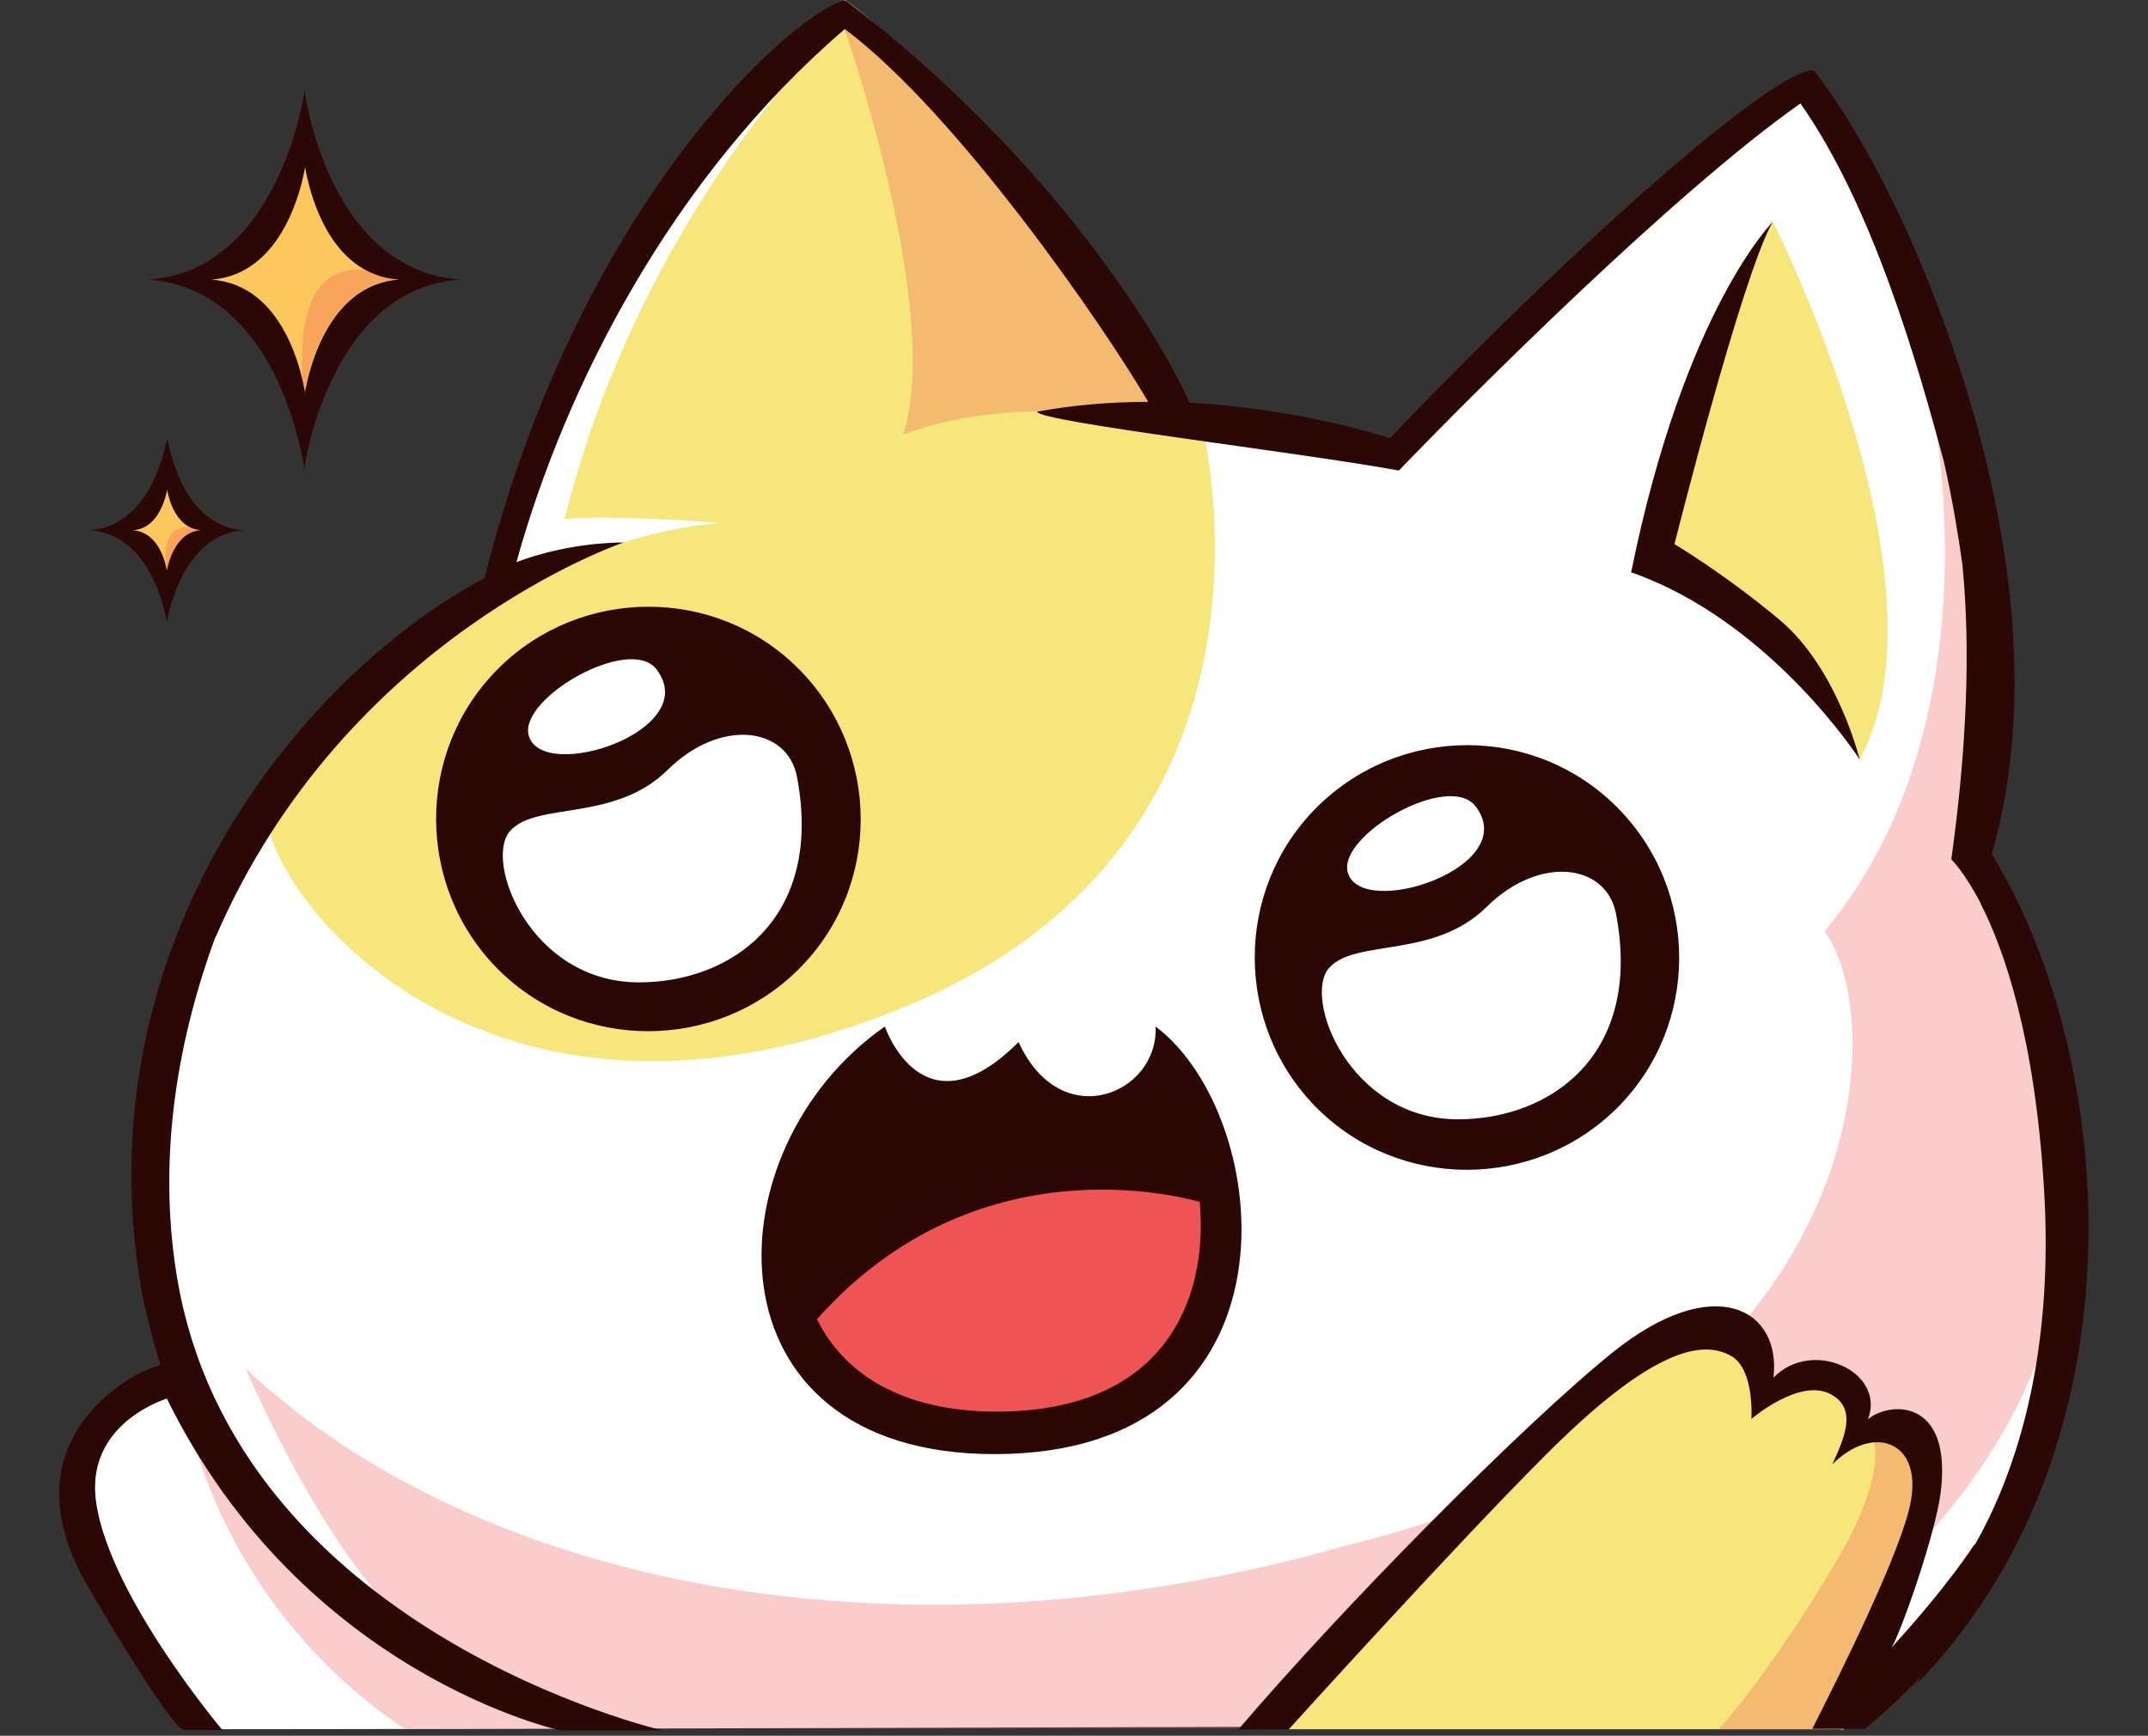
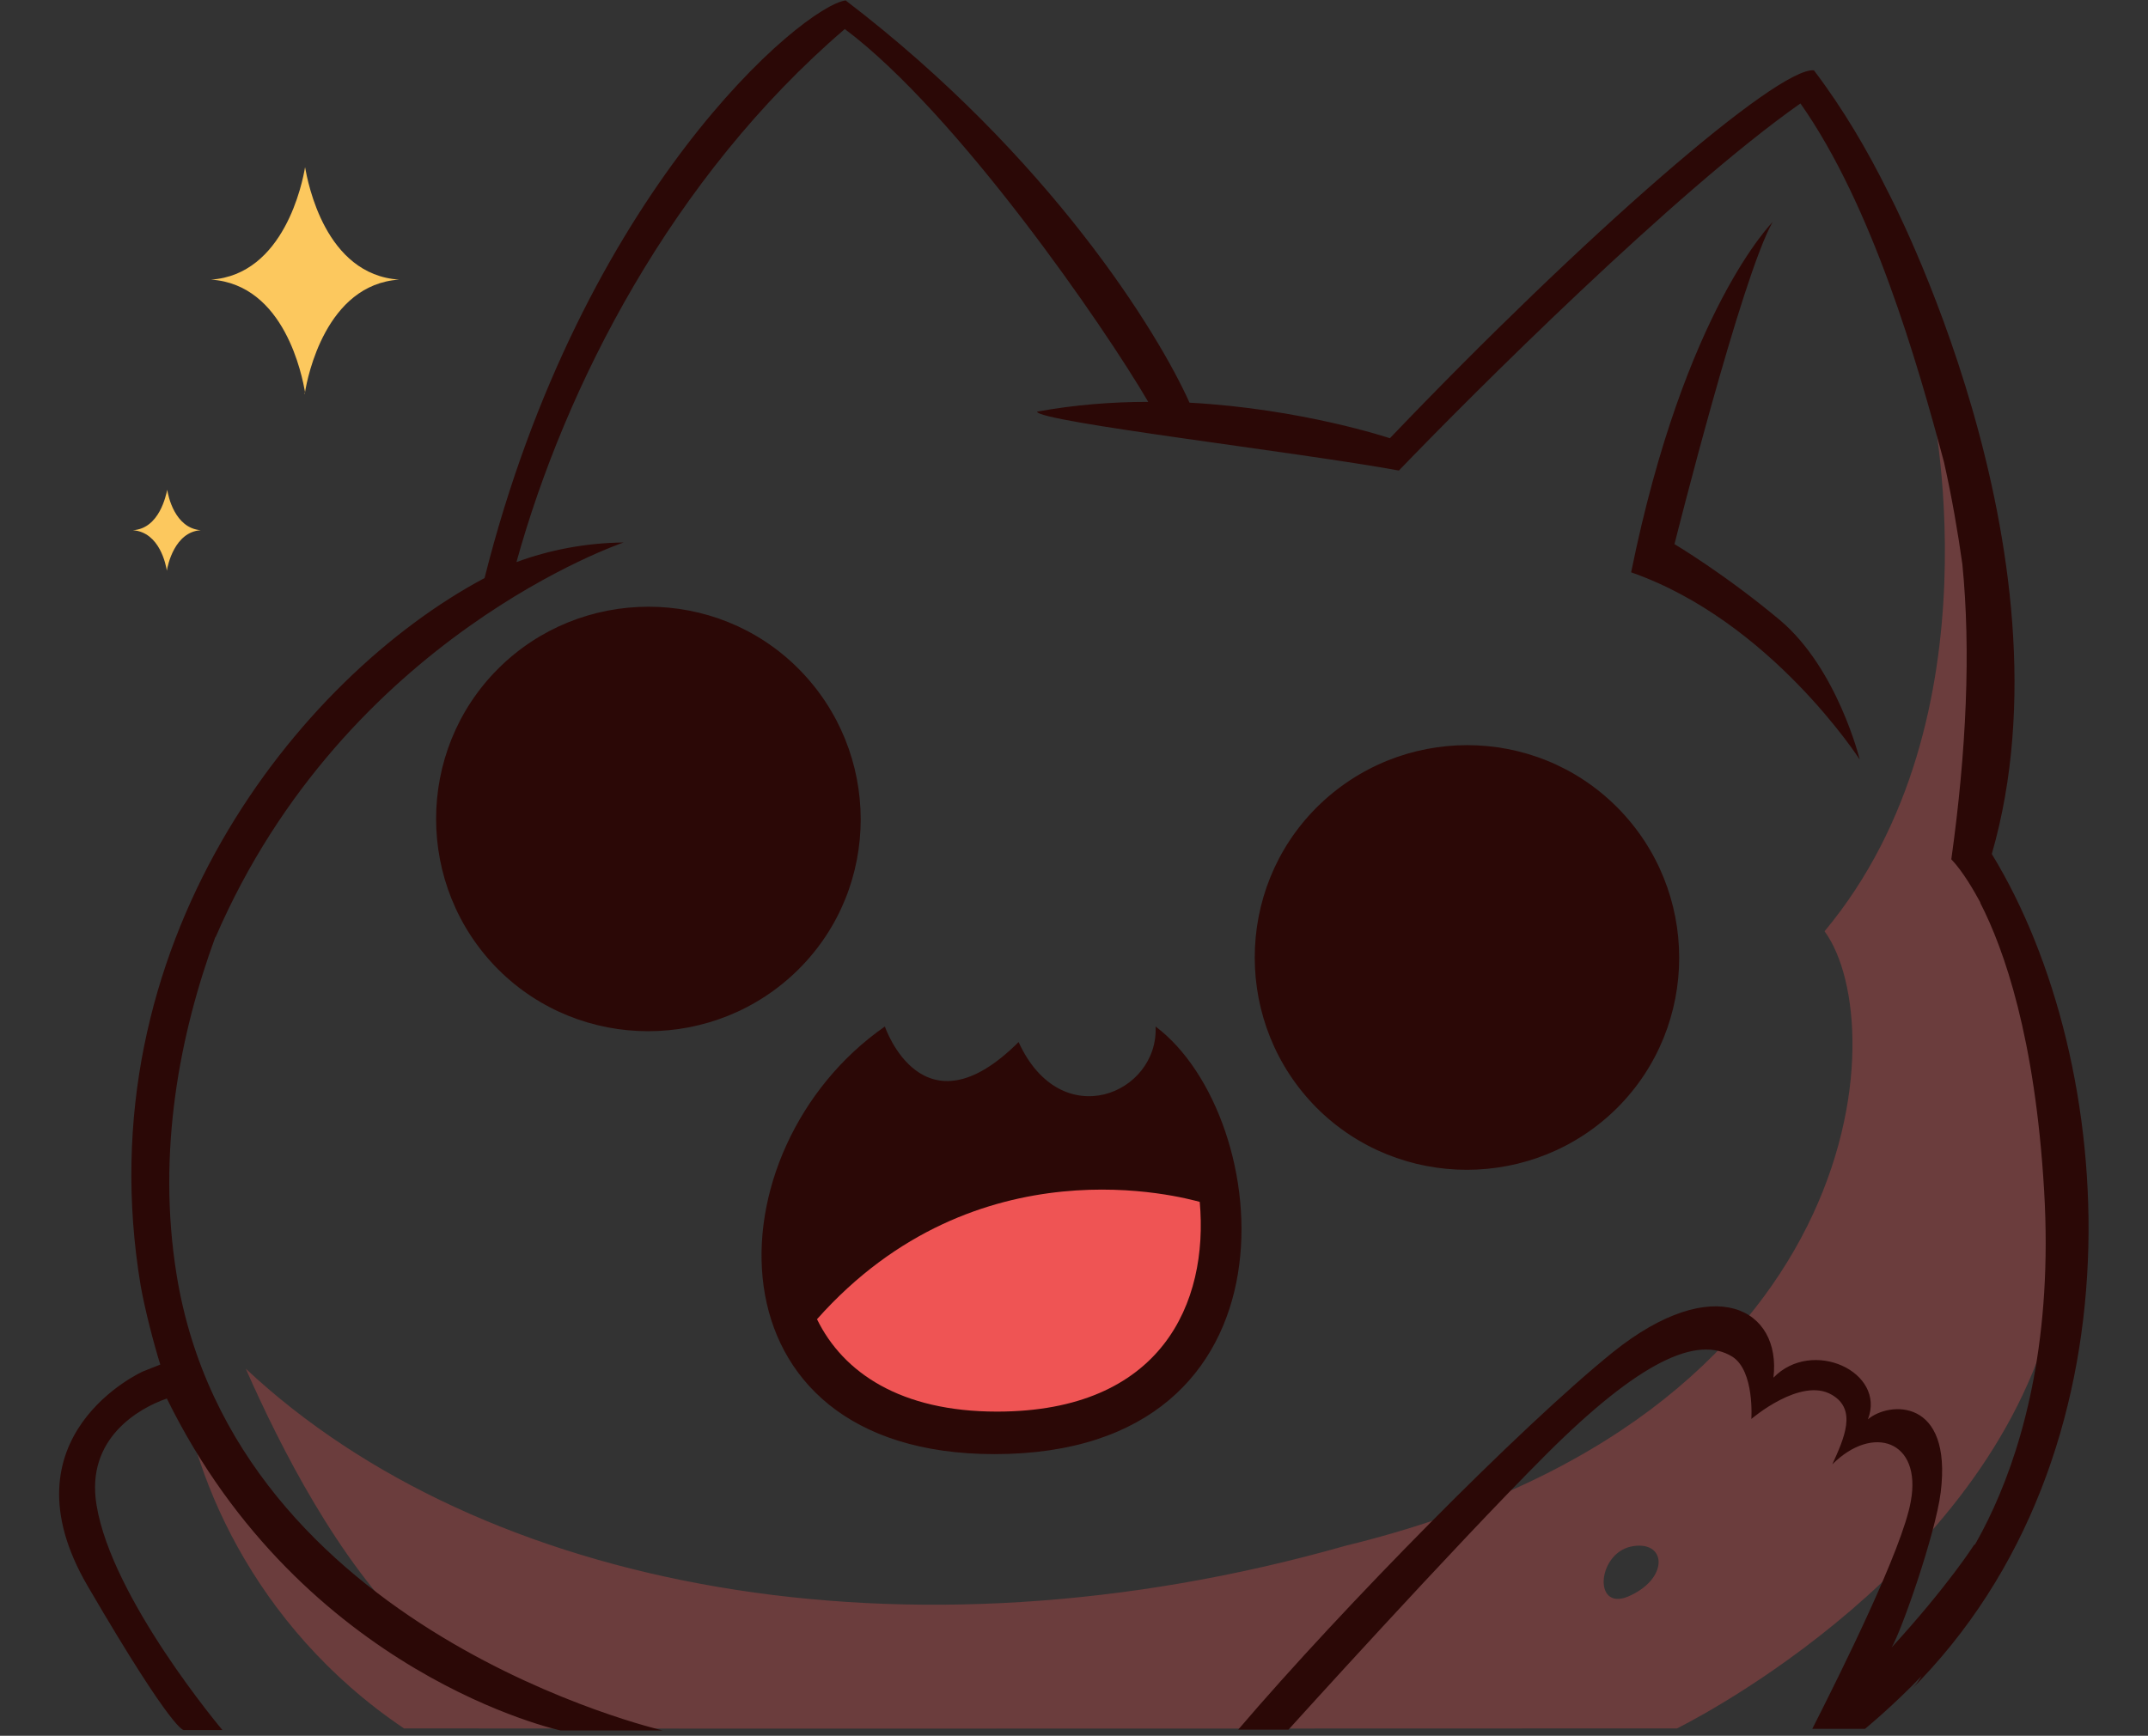
<svg xmlns="http://www.w3.org/2000/svg" fill="#000000" height="424.6" preserveAspectRatio="xMidYMid meet" version="1" viewBox="-14.4 0.0 525.3 424.6" width="525.3" zoomAndPan="magnify">
  <rect x="-14.4" y="0.0" width="525.3" height="424.6" fill="#333333" stroke="none" />
  <g id="change1_1">
-     <path d="M436.3,423.1L436.3,423.1l-4.2-0.6c0,0,4.5-6.9,18.1-37s0.5-38.4-11.7-34.2c7.9-17.4-16.3-16.6-20.8-12.2 c-4.3-13.9-0.8-14.1-20.1-12.3c-19.3,1.7-103.4,95.6-103.4,95.6s-189.4,0.6-261.6,0.6C15.3,402.2-2,370.7,4.1,355.7 c6.2-14.9,24.5-21.2,24.5-21.2s-2.9-2-6.9-31.1c-1-96.3,42.8-126.4,83.7-160.6C118,80.4,165.5,15,192.3,0c35,25.3,78.9,100,78.9,100 l56.5,14.8c0,0,67.9-74.8,98.2-89.8c28.2,26.5,37.9,66.8,42.2,91.7c9.9,58.2,0,89.6,0,89.6s23.2,37.2,23.2,90.1 c0,29.5-3.6,59.3-21,88.2C461.7,398.9,436.3,423.1,436.3,423.1z M334.1,200.4c-9.4-3.2-28.8,27.7-11.3,23.4 C340.4,219.5,343.5,203.6,334.1,200.4z" fill="#ffffff" />
-   </g>
+     </g>
  <g id="change2_1">
    <path d="M457.6,96.6c0,0,17.9,78.8-25.8,131.2c16.9,23.1,10.8,119.2-117.1,150.3c-107.9,30.7-211.4,10.7-269-43.3 c8.6,19.5,22.6,46.9,40.6,64.3c-20.7-12.1-46.9-37.2-56.9-65.4c2.1,25.5,17.7,64,55,89.1c58.1,0.1,311.3,0,311.3,0 s72.6-35.4,91-98.5c11.8-71.8-18.5-114.5-18.5-114.5s7.3-43,4.9-66.4C470.3,118.3,457.6,96.6,457.6,96.6z M384.5,390.2 c-9.4,4.7-8.5-10.1,0-11.9C393,376.6,393.9,385.7,384.5,390.2z" fill="#ef5454" opacity="0.3" />
  </g>
  <g id="change3_1">
-     <path d="M98.3,68.4c-29.6,1.8-37.2,39.4-38.2,45.6c0,0.6,0,0.9,0,0.9s0-0.2-0.1-0.4c0,0.3-0.1,0.4-0.1,0.4s0-0.3,0-0.9 c-1-6.2-8.2-43.6-38.2-45.6C51.4,66.6,59,29,60,22.8c0-0.6,0-0.9,0-0.9s0,0.2,0.1,0.5c0-0.3,0.1-0.5,0.1-0.5s0,0.3,0,0.9 C61.1,29,68.3,66.4,98.3,68.4z M26.5,107.1c0-0.3,0-0.4,0-0.4s0,0.1,0,0.2c0-0.1,0-0.2,0-0.2S26.5,106.9,26.5,107.1 c-0.6,3-4.3,21.7-19,22.6c14.8,1,18.4,19.5,18.9,22.6c0,0.3,0,0.4,0,0.4s0-0.1,0-0.2c0,0.1,0,0.2,0,0.2s0-0.2,0-0.4 c0.5-3,4.3-21.7,18.9-22.6C30.6,128.8,27.1,110.2,26.5,107.1z" fill="#2b0806" />
-   </g>
+     </g>
  <g id="change4_1">
-     <path d="M105.2,143L105.2,143L105.2,143z M105.2,142.9C105.3,142.9,105.3,142.9,105.2,142.9 C105.3,142.9,105.3,142.9,105.2,142.9z M440.4,185.7c23.5-43.1-21.2-131.4-21.2-131.4c-12.6,14.4-26,70-28,83 C408.2,142.7,432.4,158,440.4,185.7z M105.3,142.9C105.3,142.9,105.4,142.8,105.3,142.9C105.4,142.8,105.3,142.9,105.3,142.9z M271.2,100.1c0,0-46.8-71-79.7-96.2c-13.9,8.6-25.9,19.4-37.1,36.1c7.4-8.9,15.6-16.2,24.3-20.5c0,0-39.3,43.2-55,107.5 c11.1-1.2,38.1,0.9,38.1,0.9s-39.5,1.9-70.8,32.2c-12.9,5.8-22.9,11.4-40,35.2c-5.5,17.1,48.5,94.5,154.9,51.4 c101.1-41,73.3-144.4,73.3-144.4L271.2,100.1z M450.5,349.9c-5.4-1-11.9,1.5-11.9,1.5s3.1-12.9-6.5-14.9c-9.6-2-18.3,5.8-18.3,5.8 s6.5-15.1-9.4-17.8c-22.3-3.6-110.6,98.5-110.6,98.5h7h105.1h30.4C436.3,423.1,466.8,360.8,450.5,349.9z" fill="#f6e67b" />
-   </g>
+     </g>
  <g id="change5_1">
    <path d="M26.5,119.8c0-0.1,0-0.2,0-0.2S26.5,119.6,26.5,119.8c0-0.2,0-0.2,0-0.2S26.5,119.7,26.5,119.8 c-0.3,1.3-1.9,9.5-8.4,9.9c6.6,0.5,8.1,8.6,8.3,9.9c0,0.1,0,0.2,0,0.2s0,0,0-0.1c0,0.1,0,0.1,0,0.1s0-0.1,0-0.2 c0.2-1.3,1.9-9.5,8.3-9.9C28.3,129.2,26.7,121.2,26.5,119.8z M60.1,96.4c0,0,0-0.1,0-0.3C60.1,96.3,60.1,96.4,60.1,96.4 c0.1,0,0.1-0.2,0.1-0.5c0.6-3.7,5.1-26.3,23-27.5c-18.1-1.2-22.3-23.7-23-27.5c0-0.3,0-0.5,0-0.5s0,0.1,0,0.3c0-0.2,0-0.3,0-0.3 s0,0.2,0,0.5c-0.6,3.7-5.1,26.3-23,27.5c18.1,1.2,22.3,23.7,23,27.5C60.1,96.2,60.1,96.4,60.1,96.4z" fill="#fcc85e" />
  </g>
  <g id="change2_2">
-     <path d="M270.5,103.5c-13.4-2.3-39.9-6.2-64,2.8c9.7-30.7-14.4-99.3-14.4-99.3C230,22,276.5,98.5,270.5,103.5z M442.9,350.4c0,0,6.6,7.4-9.8,34.2c-16.3,26.8-27.3,38.5-27.3,38.5h22.8h3.1c0,0,28.6-49.6,25.7-67.4 C454.4,338,442.9,350.4,442.9,350.4z M74.8,66c-7.5-0.7-17,3.1-15.1,27.9c0.2,0.9,0.3,1.5,0.4,1.9c0,0.3,0,0.5,0,0.5s0-0.1,0-0.3 c0,0.2,0,0.3,0,0.3s0-0.2,0-0.5c0.6-3.7,5.1-26.3,23-27.5C79.9,68.2,77.2,67.4,74.8,66z M26.1,137.8c0.2,0.9,0.4,1.5,0.4,1.8 c0,0.1,0,0.2,0,0.2s0,0,0-0.1c0,0.1,0,0.1,0,0.1s0-0.1,0-0.2c0.2-1.3,1.9-9.5,8.3-9.9c-1-0.1-1.8-0.3-2.6-0.7 C29.5,128.7,25.5,129.6,26.1,137.8z" fill="#ef5454" opacity="0.3" />
-   </g>
+     </g>
  <g id="change3_2">
    <path d="M268.2,251.1c0.8,16.4-23.1,26.6-33.5,3.8c-23.5,23.5-32.7-3.8-32.7-3.8c-43.1,30-44.9,104.6,26.8,104.6 C305.7,355.7,297.5,273.1,268.2,251.1z M384.5,140c34.1,11.9,55.9,45.8,55.9,45.8s-5.4-22.2-19.5-34.1 c-13.5-11.3-25.8-18.6-25.8-18.6s16.4-65.4,24-78.8C419.2,54.3,397.6,75.5,384.5,140z M460.2,365.1c2.9-23.3-12.7-22.3-17.8-17.9 c4.5-11.6-13.6-20-23.1-10.2c2-16.8-14.5-26.1-39.3-6.2c-22.4,18.1-65.9,62.2-91.6,92.3c8.9,0,12.3,0,12.3,0s40.2-44.5,63-67.3 c22.8-22.8,37-29.3,45.6-23.9c5.4,3.5,4.6,15.2,4.6,15.2s12.1-10.4,19.7-5.9c6.2,3.6,3,10.6,0.1,17c9.9-9.9,21.9-5.8,19.2,9 c-2,11.6-17.2,42.1-24.1,55.7h12.9c0,0,20.2-16.5,28.7-32.1c0-15.6-2.1-12.8-2.1-12.8s-6.2,9.8-20.1,25 C450.6,399,458.9,375.3,460.2,365.1z M307.6,197.5c-20.2,20.2-20.2,53.2,0,73.5c20.2,20.2,53.2,20.2,73.5,0 c20.2-20.2,20.2-53.2,0-73.5S328,177.2,307.6,197.5z M107.4,163.6c-20.2,20.2-20.2,53.2,0,73.5c20.2,20.2,53.2,20.2,73.5,0 s20.2-53.2,0-73.5S127.6,143.4,107.4,163.6z M472.7,208.9C494,135,447.2,46.7,447.2,46.7l0,0c-4.9-9.9-10.8-20-18-29.5 c-8.9-0.8-55.9,40-103.7,90c0,0-21.4-7.2-49-8.7c-7.6-17-34.1-60.2-84.1-98.4c-10.5,1.5-64.5,46.8-88.3,141.3 c-45.6,24.3-98,90-84.1,173.1c1,5.7,3.2,14.2,4.8,19.3l-4.3,1.7c0,0-34.9,15.7-13.5,52.4c21.4,36.7,23.6,35.3,23.6,35.3H40 c0,0-27.1-32.1-30.8-55.1c-2.7-16.3,10.5-23.7,17.2-26c33.3,67.7,96.3,81.2,96.3,81.2h25c0,0-104.7-24.1-118.9-111.4 c-4.9-30.2,0.8-59.1,9.5-82.8c0,0.1,0,0.2,0,0.2c31.8-73.7,99.8-96.6,99.8-96.6c-9.2,0.1-18.1,1.8-26.2,4.8 c11.9-42.9,37.9-94,80.3-130.4c27.6,20.7,63.6,73,74.2,91.2c-8.7,0-18,0.7-27.2,2.4c0.5,2.5,64,9.9,88.5,14.4 c17.9-18.6,67.5-68.2,98.2-89.8c17.6,25,28.6,63.4,35.1,87.7c2,8.9,3.4,17.2,4.5,25c2.1,21.1,1,45.7-2.7,72.2 c2.8,2.9,5.6,7.8,6.9,10.2c0.1,0.2,0.2,0.3,0.2,0.5c0,0,0,0,0,0c5.8,11.3,13.4,32.9,15.6,70.4c4.2,71.4-27.8,101.5-27.8,101.5 s3.1,13-5,20.8C510.9,355.7,503.8,259.8,472.7,208.9z" fill="#2b0806" />
  </g>
  <g id="change2_3">
    <path d="M229.4,345.3c-23.5,0-37.6-9.5-44-22.6c39.1-44,89.8-29.7,93.6-28.7C281.2,318.7,269.7,345.3,229.4,345.3z M229.4,345.3c-23.5,0-37.6-9.5-44-22.6c39.1-44,89.8-29.7,93.6-28.7C281.2,318.7,269.7,345.3,229.4,345.3z" fill="#ef5454" />
  </g>
  <g id="change1_2">
-     <path d="M114.9,179.9c-2.5-9.1,24.8-24.8,31.3-16.1C157.5,178.8,118.1,191.7,114.9,179.9z M180.5,190 c-2.4-12.3-18.8-14.4-31.7-1.6c-12.9,12.7-32,7.7-38.4,14.8c-6.6,7.1,4.7,37.1,31.5,37.1C164.4,240.3,187.1,224.7,180.5,190z M315.2,213.4c-2.5-9.1,24.8-24.8,31.3-16.1C357.8,212.2,318.4,225.1,315.2,213.4z M380.8,223.5c-2.4-12.3-18.8-14.4-31.7-1.6 c-12.9,12.7-32,7.7-38.4,14.8c-6.6,7.1,4.7,37.1,31.5,37.1C364.6,273.8,387.4,258.2,380.8,223.5z" fill="#ffffff" />
-   </g>
+     </g>
</svg>